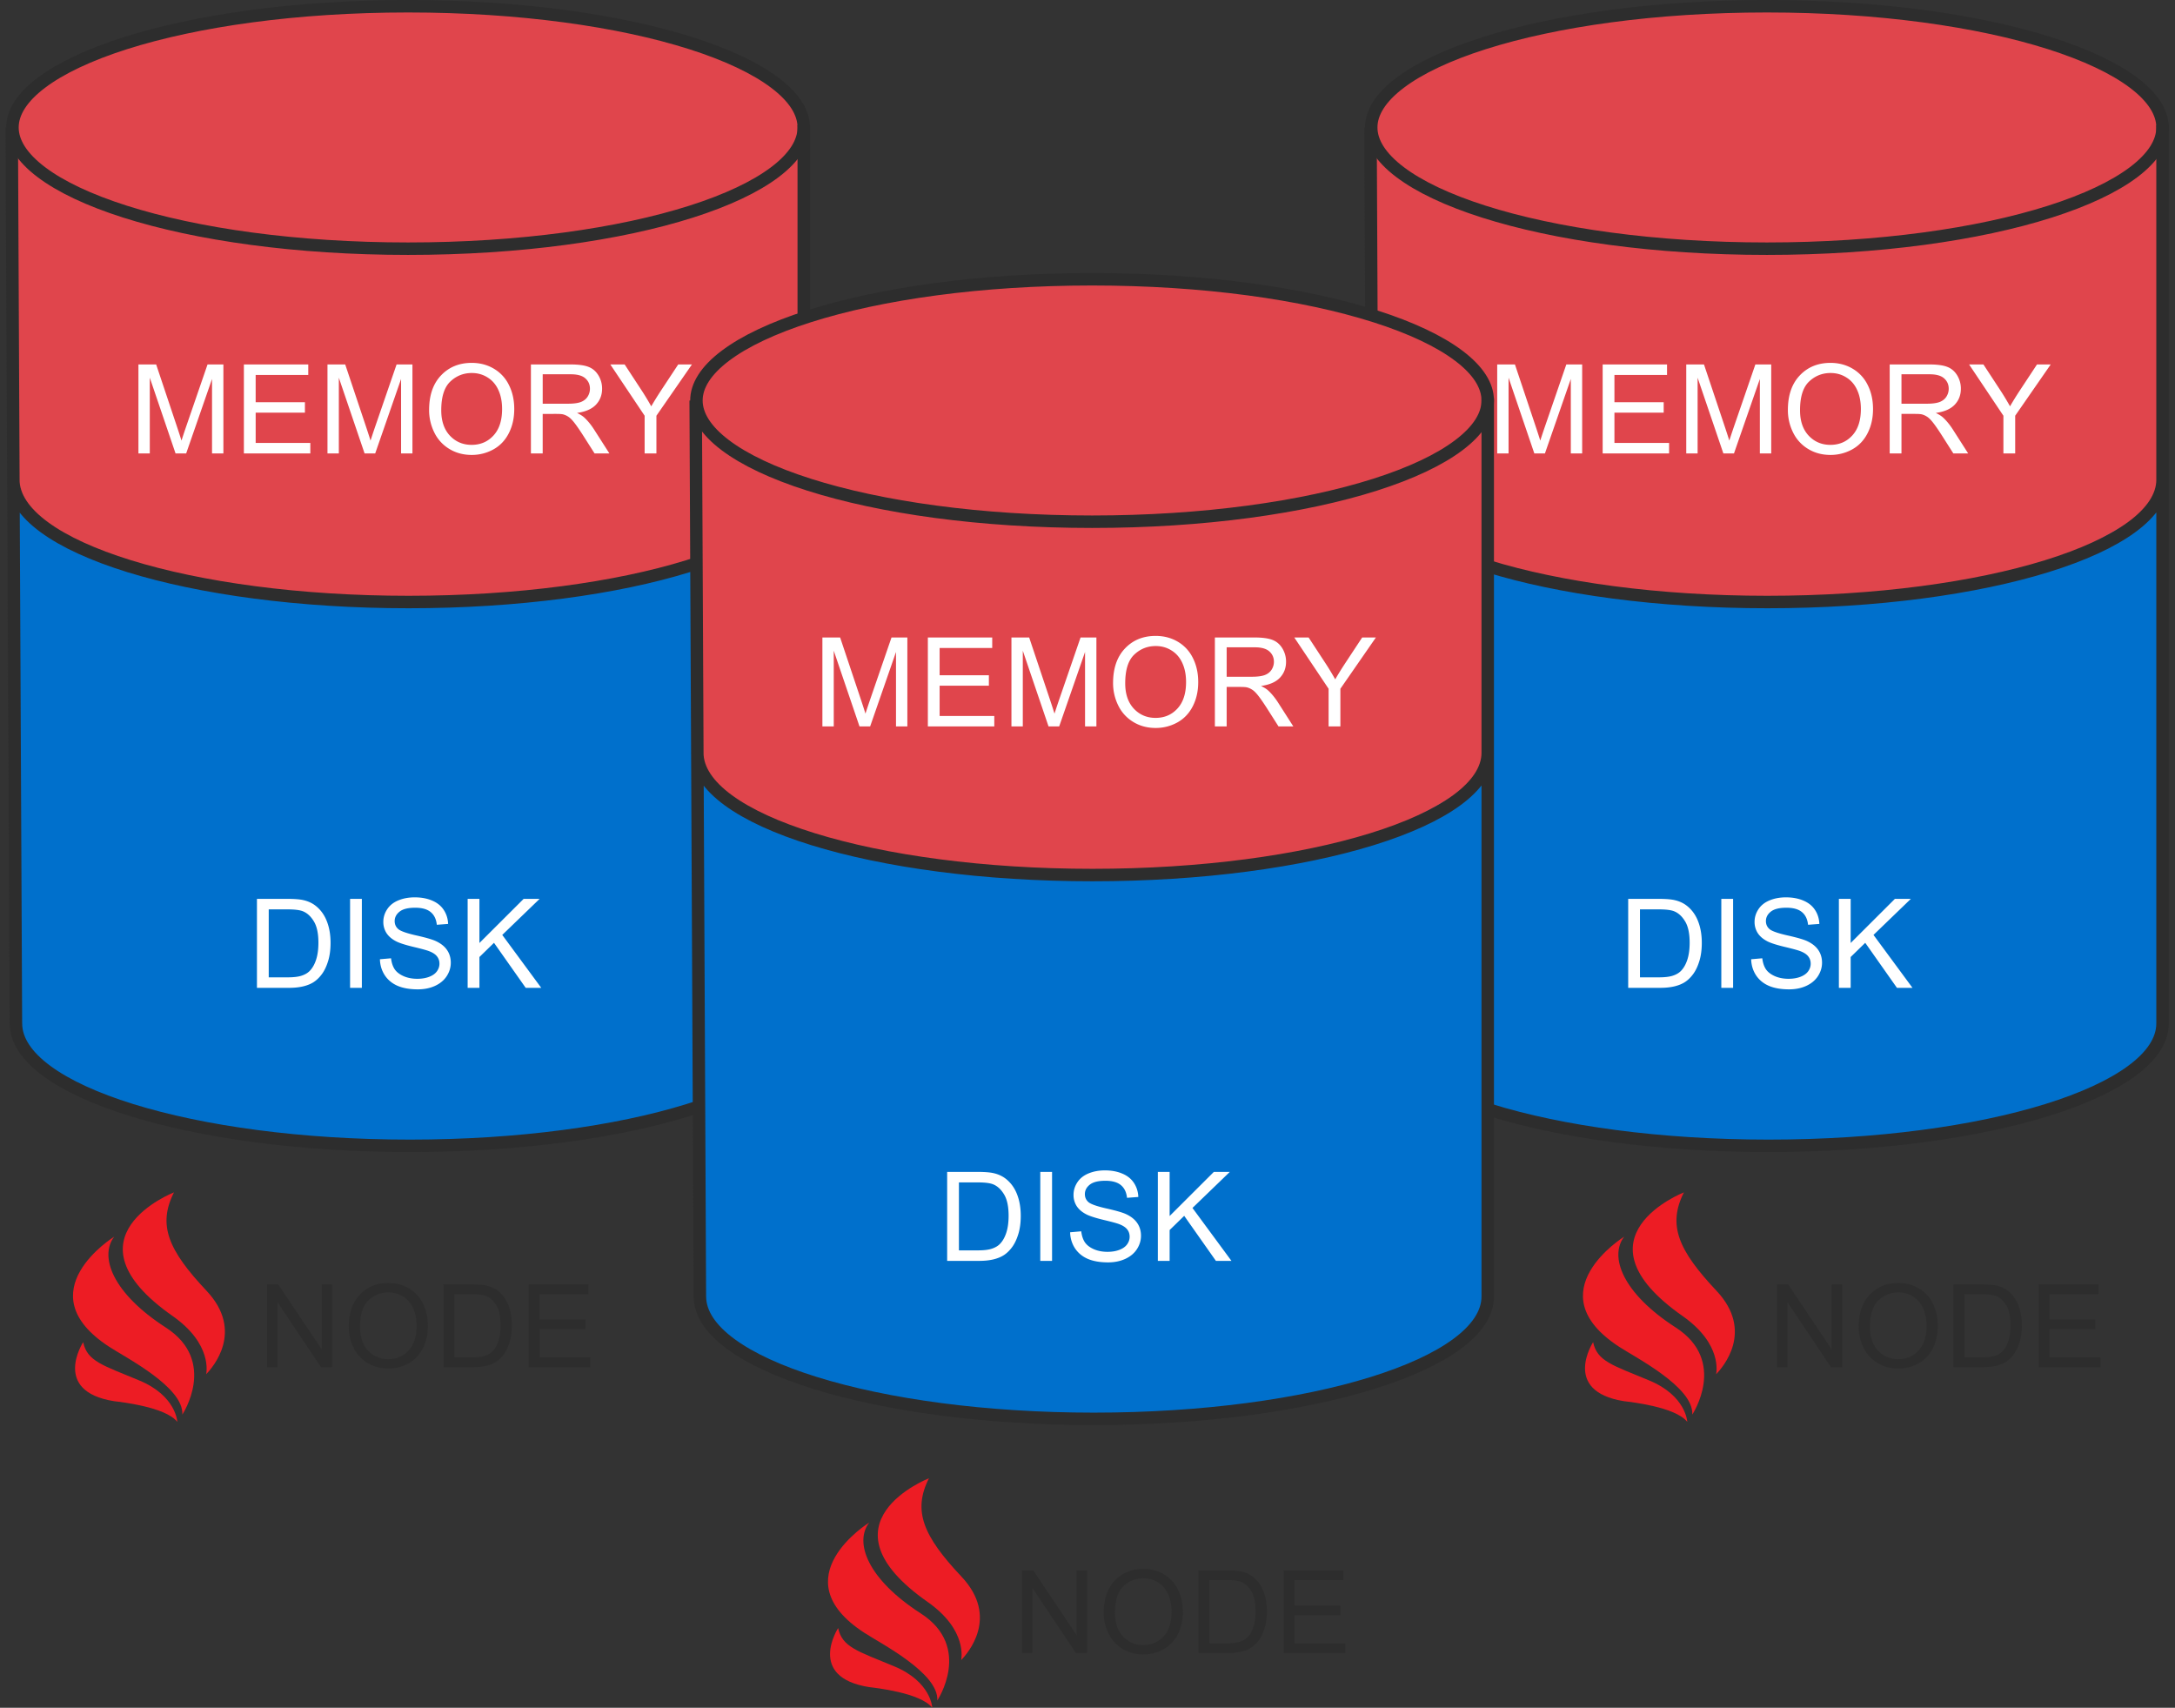
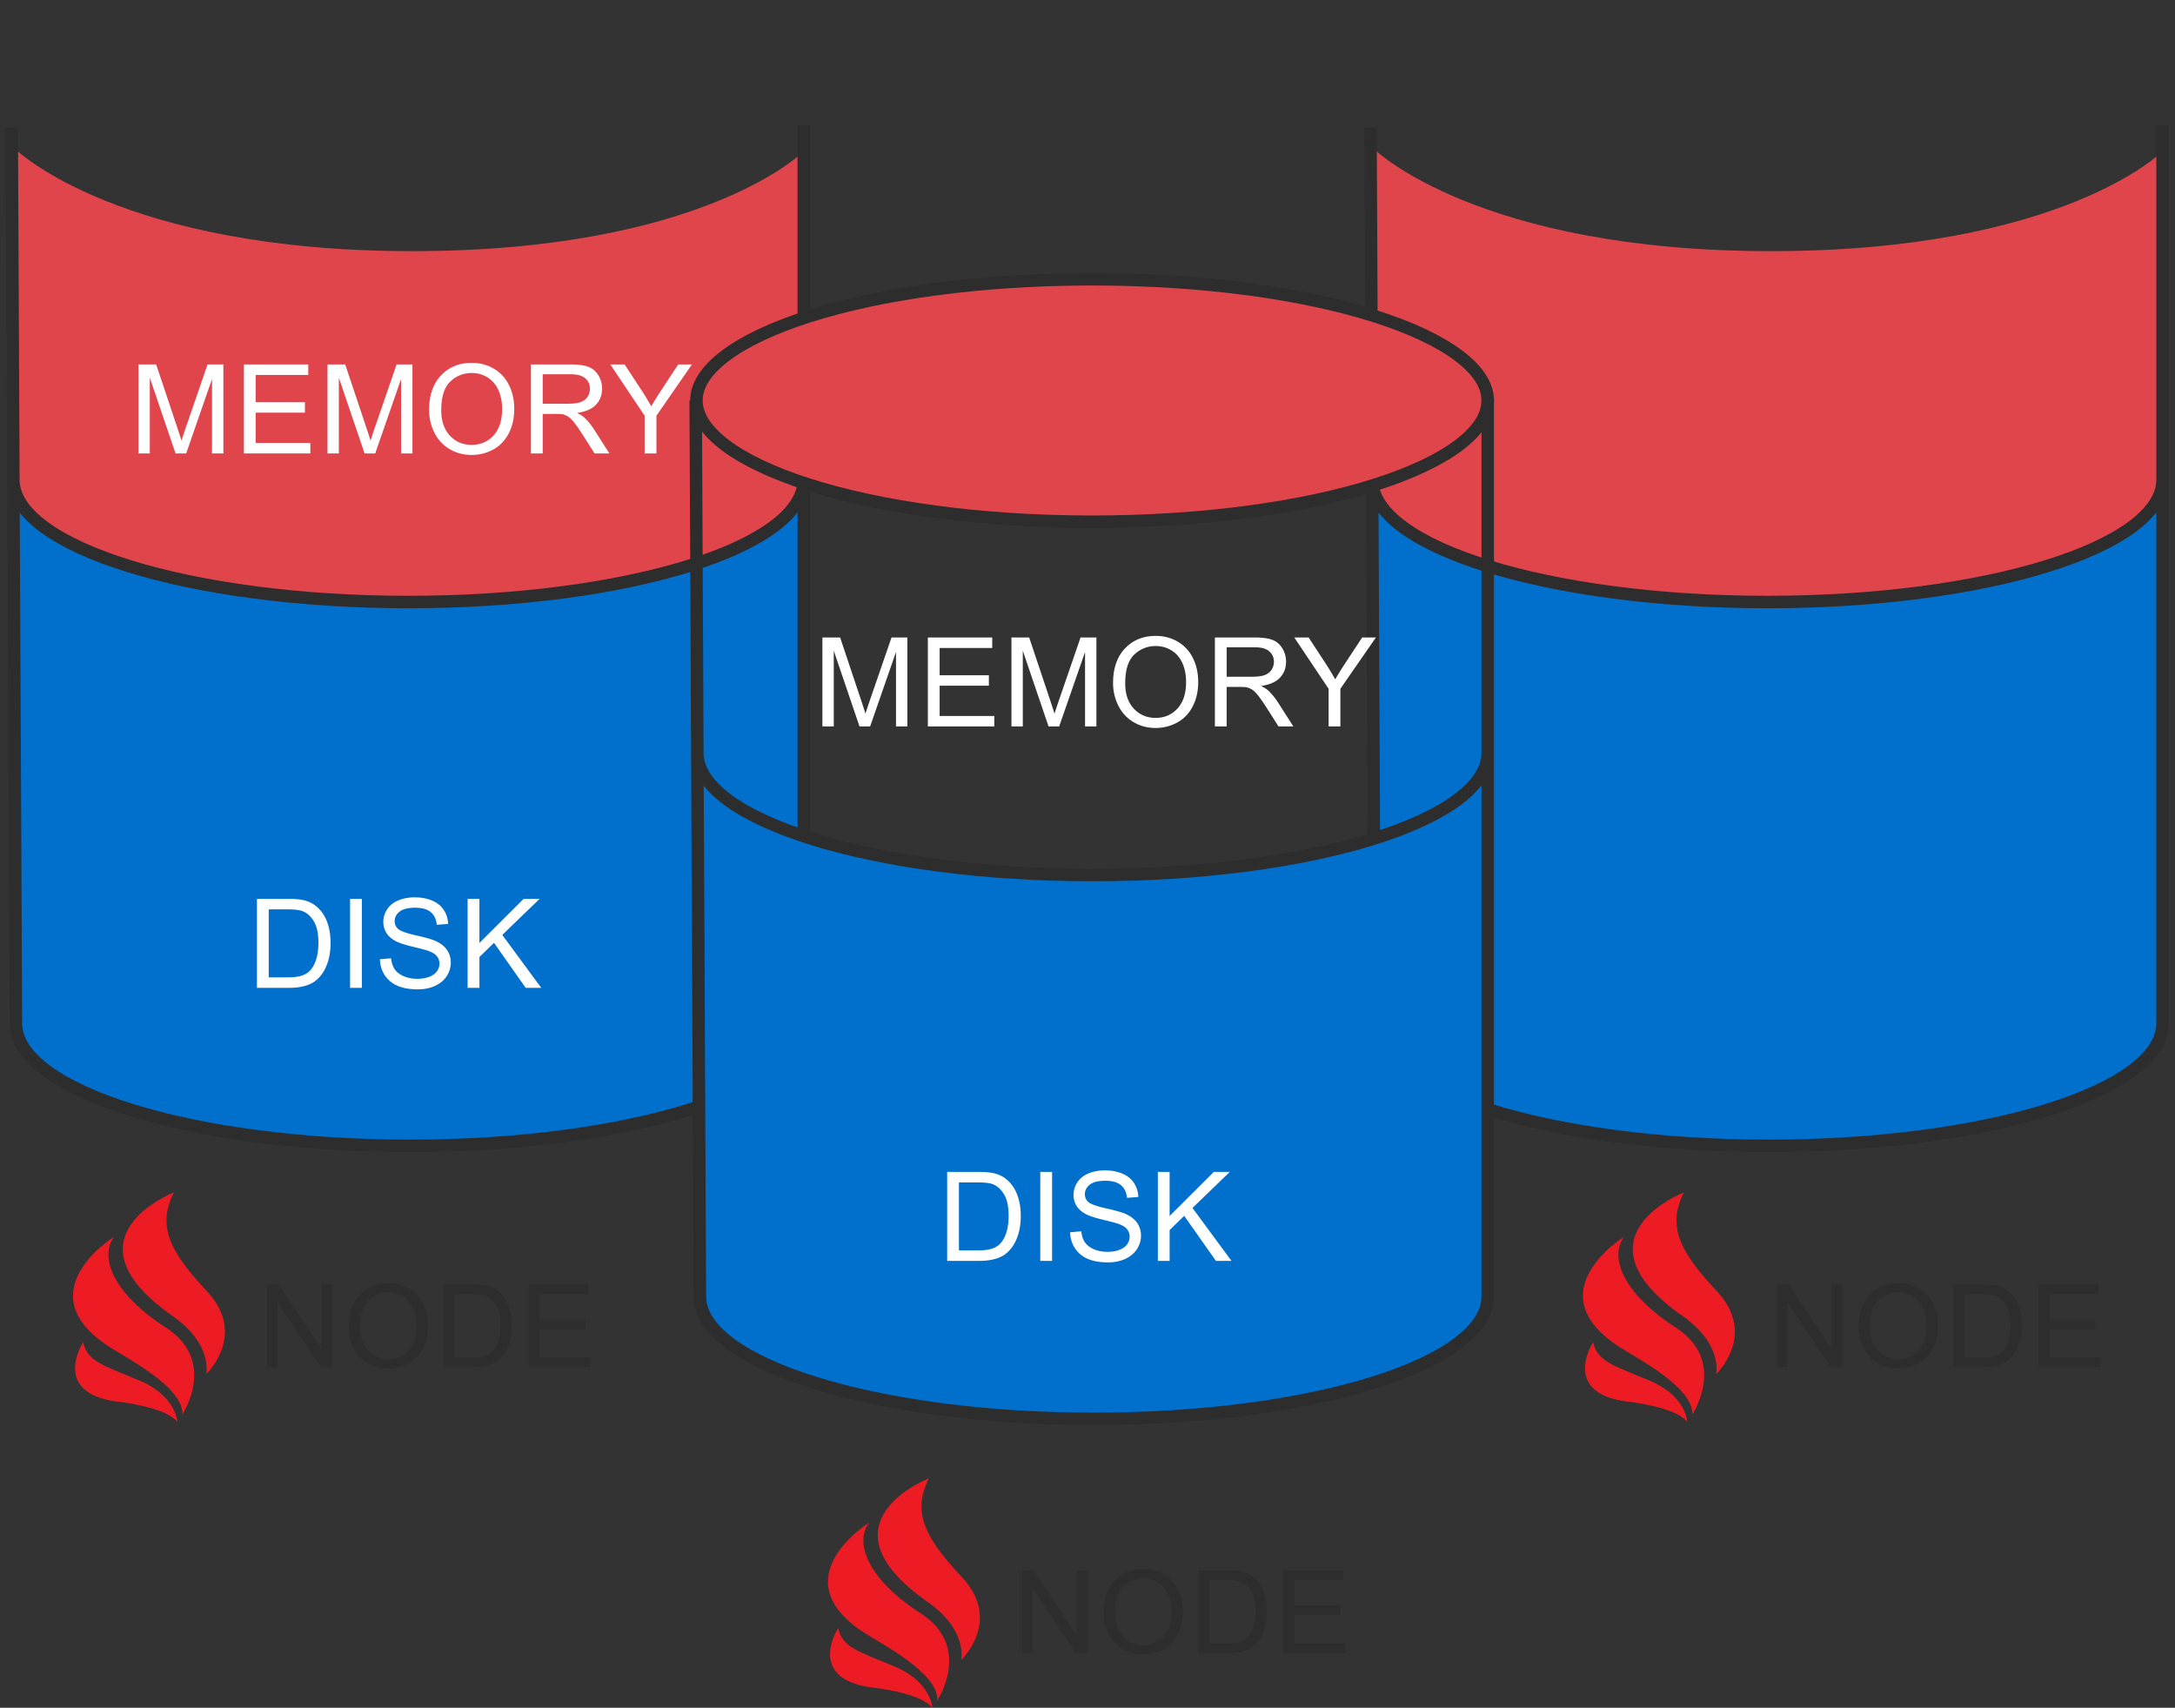
<svg xmlns="http://www.w3.org/2000/svg" width="349" height="274" fill="none">
  <rect width="100%" height="100%" fill="#333333" stroke="none" />
  <path d="M2.625 108.06V24.067s16.728 16.227 63.492 16.227c46.763 0 62.75-15.924 62.75-15.924v83.69c-19.509 28.638-117.362 20.08-126.242 0Z" fill="#E0454C" />
  <path d="M2.259 166.261V80.874s16.178 16.517 62.94 16.517c46.764 0 63.626-17.598 63.626-17.598v86.468c-19.887 24.931-114.463 20.257-126.566 0Z" fill="#0070CC" />
-   <path d="M128.971 20.45c0 2.368-1.496 4.798-4.623 7.162-3.111 2.351-7.683 4.512-13.441 6.345-11.505 3.661-27.519 5.942-45.421 5.942-17.903 0-33.917-2.28-45.421-5.942-5.758-1.833-10.33-3.994-13.442-6.345C3.496 25.248 2 22.818 2 20.45c0-2.369 1.496-4.799 4.623-7.162 3.112-2.352 7.684-4.513 13.442-6.346C31.569 3.281 47.583 1 65.485 1c17.903 0 33.917 2.281 45.422 5.942 5.758 1.833 10.33 3.994 13.441 6.345 3.127 2.364 4.623 4.794 4.623 7.163Z" fill="#E0454C" stroke="#2D2D2D" stroke-width="2" />
  <path d="m1.88 20.45.674 143.75M128.972 20.083v144.118m0 0c0 10.847-28.298 19.64-63.206 19.64s-63.207-8.793-63.207-19.64M128.976 76.95c0 10.846-28.394 19.639-63.42 19.639-35.025 0-63.419-8.793-63.419-19.64" stroke="#2D2D2D" stroke-width="2" />
  <path d="M22.213 72.747V58.473h2.845l3.382 10.106c.312.942.539 1.646.682 2.113.162-.519.416-1.282.76-2.288l3.42-9.931h2.544v14.274h-1.823V60.8l-4.15 11.947h-1.706l-4.132-12.151v12.15h-1.822Zm16.921 0V58.473h10.33v1.684h-8.44v4.372h7.903v1.675h-7.902v4.858h8.77v1.685h-10.66Zm13.413 0V58.473h2.846l3.381 10.106c.312.942.54 1.646.682 2.113.162-.519.416-1.282.76-2.288l3.42-9.931h2.544v14.274h-1.822V60.8l-4.152 11.947h-1.705L54.37 60.596v12.15h-1.823Zm16.308-6.952c0-2.37.636-4.223 1.91-5.56 1.273-1.343 2.916-2.015 4.93-2.015 1.319 0 2.508.315 3.567.944a6.133 6.133 0 0 1 2.416 2.639c.559 1.123.838 2.398.838 3.826 0 1.448-.292 2.743-.877 3.885-.584 1.143-1.413 2.01-2.485 2.6a7.135 7.135 0 0 1-3.469.876c-1.344 0-2.546-.324-3.605-.974a6.268 6.268 0 0 1-2.407-2.658 8.05 8.05 0 0 1-.819-3.563Zm1.948.03c0 1.72.462 3.076 1.384 4.069.929.986 2.092 1.48 3.489 1.48 1.422 0 2.592-.5 3.508-1.5.922-1 1.383-2.417 1.383-4.254 0-1.162-.198-2.175-.594-3.038-.39-.87-.965-1.542-1.725-2.016-.753-.48-1.601-.72-2.543-.72-1.338 0-2.492.46-3.46 1.382-.96.916-1.442 2.447-1.442 4.596Zm14.387 6.922V58.473h6.335c1.273 0 2.241.13 2.904.39.662.253 1.192.704 1.588 1.353a4.05 4.05 0 0 1 .594 2.152c0 1.012-.328 1.866-.984 2.56-.656.695-1.67 1.136-3.04 1.325.5.24.88.477 1.14.71.552.507 1.075 1.14 1.569 1.899l2.485 3.885h-2.378l-1.89-2.97c-.553-.857-1.007-1.512-1.365-1.967-.357-.454-.678-.772-.964-.954a2.78 2.78 0 0 0-.858-.38c-.214-.045-.565-.068-1.052-.068H87.08v6.339h-1.89Zm1.891-7.975h4.064c.864 0 1.54-.087 2.027-.262.487-.182.857-.468 1.11-.857a2.34 2.34 0 0 0 .38-1.285c0-.675-.246-1.23-.74-1.665-.487-.435-1.26-.653-2.32-.653h-4.52v4.722Zm16.356 7.975V66.7l-5.505-8.227h2.299l2.816 4.303c.52.805 1.004 1.61 1.452 2.415.429-.746.949-1.587 1.559-2.522l2.768-4.196h2.202l-5.7 8.227v6.047h-1.891ZM41.23 158.49v-14.273h4.921c1.111 0 1.96.068 2.544.204.818.188 1.517.529 2.095 1.022.753.636 1.315 1.451 1.686 2.444.376.987.565 2.116.565 3.389 0 1.084-.127 2.044-.38 2.882-.254.837-.578 1.531-.975 2.083-.396.545-.831.977-1.306 1.295-.467.312-1.036.549-1.705.711-.662.162-1.426.243-2.29.243h-5.154Zm1.89-1.684h3.05c.943 0 1.68-.088 2.213-.263.54-.175.968-.422 1.286-.74.448-.448.796-1.048 1.043-1.801.253-.76.38-1.678.38-2.756 0-1.493-.247-2.638-.74-3.437-.488-.805-1.082-1.343-1.784-1.616-.507-.195-1.322-.292-2.446-.292h-3.001v10.905Zm13.053 1.684v-14.273h1.89v14.273h-1.89Zm4.79-4.586 1.783-.155c.084.714.28 1.301.584 1.762.312.454.793.824 1.443 1.11.65.279 1.38.419 2.192.419.721 0 1.358-.108 1.91-.322.552-.214.962-.506 1.228-.876.273-.377.41-.785.41-1.227 0-.448-.13-.837-.39-1.168-.26-.338-.69-.62-1.287-.847-.383-.15-1.23-.38-2.543-.692-1.312-.318-2.232-.616-2.758-.895-.682-.357-1.192-.799-1.53-1.325a3.302 3.302 0 0 1-.497-1.781c0-.721.205-1.393.614-2.016.41-.629 1.007-1.106 1.793-1.431.786-.325 1.66-.487 2.622-.487 1.058 0 1.99.172 2.796.516.812.338 1.436.838 1.871 1.5.435.662.67 1.411.702 2.249l-1.813.136c-.097-.902-.429-1.584-.994-2.045-.558-.46-1.387-.691-2.485-.691-1.143 0-1.978.211-2.504.633-.52.415-.78.918-.78 1.509 0 .513.186.935.556 1.266.364.331 1.312.672 2.845 1.022 1.54.344 2.596.646 3.167.906.832.383 1.446.869 1.842 1.46.396.584.594 1.259.594 2.025 0 .76-.217 1.477-.652 2.152-.436.669-1.063 1.191-1.881 1.568-.812.37-1.728.555-2.748.555-1.293 0-2.378-.189-3.255-.565-.87-.377-1.556-.941-2.056-1.694-.493-.76-.753-1.616-.78-2.571Zm14.075 4.586v-14.273h1.89v7.078l7.095-7.078h2.563L80.593 150l6.256 8.49h-2.495l-5.087-7.224-2.338 2.278v4.946h-1.89Z" fill="#fff" />
  <path d="M220.654 108.06V24.067s16.728 16.227 63.491 16.227 62.751-15.924 62.751-15.924v83.69c-19.509 28.638-117.362 20.08-126.242 0Z" fill="#E0454C" />
  <path d="M220.287 166.261V80.874s16.178 16.517 62.941 16.517c46.763 0 63.625-17.598 63.625-17.598v86.468c-19.886 24.931-114.462 20.257-126.566 0Z" fill="#0070CC" />
-   <path d="M347 20.45c0 2.368-1.496 4.798-4.623 7.162-3.112 2.351-7.684 4.512-13.442 6.345-11.504 3.661-27.518 5.942-45.421 5.942-17.902 0-33.916-2.28-45.421-5.942-5.758-1.833-10.33-3.994-13.441-6.345-3.127-2.364-4.623-4.794-4.623-7.162 0-2.369 1.496-4.799 4.623-7.162 3.111-2.352 7.683-4.513 13.441-6.346C249.598 3.281 265.612 1 283.514 1c17.903 0 33.917 2.281 45.421 5.942 5.758 1.833 10.33 3.994 13.442 6.345 3.127 2.364 4.623 4.794 4.623 7.163Z" fill="#E0454C" stroke="#2D2D2D" stroke-width="2" />
  <path d="m219.909 20.45.674 143.751M347.001 20.083v144.118m0 0c0 10.847-28.298 19.64-63.207 19.64-34.908 0-63.206-8.793-63.206-19.64M347.004 76.95c0 10.846-28.394 19.639-63.419 19.639-35.026 0-63.419-8.793-63.419-19.64" stroke="#2D2D2D" stroke-width="2" />
-   <path d="M240.242 72.747V58.473h2.845l3.382 10.106c.311.942.539 1.646.682 2.113.162-.519.416-1.282.76-2.288l3.42-9.931h2.543v14.274h-1.822V60.8l-4.151 11.947h-1.705l-4.132-12.151v12.15h-1.822Zm16.921 0V58.473h10.329v1.684h-8.439v4.372h7.903v1.675h-7.903v4.858h8.77v1.685h-10.66Zm13.413 0V58.473h2.845l3.382 10.106c.312.942.539 1.646.682 2.113.162-.519.416-1.282.76-2.288l3.42-9.931h2.544v14.274h-1.823V60.8l-4.151 11.947h-1.705l-4.132-12.151v12.15h-1.822Zm16.307-6.952c0-2.37.637-4.223 1.91-5.56 1.273-1.343 2.917-2.015 4.931-2.015 1.319 0 2.507.315 3.566.944a6.132 6.132 0 0 1 2.417 2.639c.559 1.123.838 2.398.838 3.826 0 1.448-.292 2.743-.877 3.885-.585 1.143-1.413 2.01-2.485 2.6a7.135 7.135 0 0 1-3.469.876c-1.345 0-2.546-.324-3.605-.974a6.263 6.263 0 0 1-2.407-2.658 8.046 8.046 0 0 1-.819-3.563Zm1.949.03c0 1.72.461 3.076 1.384 4.069.929.986 2.092 1.48 3.488 1.48 1.423 0 2.592-.5 3.508-1.5.923-1 1.384-2.417 1.384-4.254 0-1.162-.198-2.175-.594-3.038-.39-.87-.965-1.542-1.725-2.016-.754-.48-1.601-.72-2.543-.72-1.339 0-2.492.46-3.46 1.382-.961.916-1.442 2.447-1.442 4.596Zm14.388 6.922V58.473h6.334c1.273 0 2.241.13 2.903.39.663.253 1.193.704 1.589 1.353a4.05 4.05 0 0 1 .594 2.152c0 1.012-.328 1.866-.984 2.56-.656.695-1.67 1.136-3.04 1.325.5.24.88.477 1.14.71.552.507 1.075 1.14 1.569 1.899l2.485 3.885h-2.378l-1.891-2.97c-.552-.857-1.006-1.512-1.364-1.967-.357-.454-.679-.772-.964-.954a2.794 2.794 0 0 0-.858-.38c-.214-.045-.565-.068-1.052-.068h-2.193v6.339h-1.89Zm1.89-7.975h4.064c.864 0 1.539-.087 2.026-.262.488-.182.858-.468 1.111-.857.254-.396.38-.825.38-1.285 0-.675-.247-1.23-.74-1.665-.487-.435-1.261-.653-2.319-.653h-4.522v4.722Zm16.356 7.975V66.7l-5.506-8.227h2.3l2.816 4.303c.52.805 1.004 1.61 1.452 2.415.429-.746.949-1.587 1.559-2.522l2.768-4.196h2.202l-5.701 8.227v6.047h-1.89Zm-60.207 85.743v-14.273h4.921c1.111 0 1.959.068 2.544.204.818.188 1.516.529 2.095 1.022.753.636 1.315 1.451 1.685 2.444.377.987.566 2.116.566 3.389 0 1.084-.127 2.044-.38 2.882-.254.837-.579 1.531-.975 2.083-.396.545-.831.977-1.306 1.295-.467.312-1.036.549-1.705.711-.663.162-1.426.243-2.29.243h-5.155Zm1.891-1.684h3.05c.942 0 1.679-.088 2.212-.263.539-.175.968-.422 1.286-.74.448-.448.796-1.048 1.043-1.801.253-.76.38-1.678.38-2.756 0-1.493-.247-2.638-.741-3.437-.487-.805-1.082-1.343-1.783-1.616-.507-.195-1.322-.292-2.446-.292h-3.001v10.905Zm13.052 1.684v-14.273h1.891v14.273h-1.891Zm4.789-4.586 1.784-.155c.084.714.279 1.301.584 1.762.312.454.793.824 1.443 1.11.649.279 1.38.419 2.192.419.721 0 1.358-.108 1.91-.322.552-.214.961-.506 1.228-.876.273-.377.409-.785.409-1.227 0-.448-.13-.837-.39-1.168-.26-.338-.688-.62-1.286-.847-.383-.15-1.231-.38-2.543-.692-1.313-.318-2.232-.616-2.758-.895-.682-.357-1.192-.799-1.53-1.325a3.304 3.304 0 0 1-.497-1.781c0-.721.205-1.393.614-2.016.409-.629 1.007-1.106 1.793-1.431.786-.325 1.66-.487 2.621-.487 1.059 0 1.991.172 2.797.516.812.338 1.436.838 1.871 1.5.435.662.669 1.411.701 2.249l-1.812.136c-.097-.902-.429-1.584-.994-2.045-.559-.46-1.387-.691-2.485-.691-1.143 0-1.978.211-2.504.633-.52.415-.78.918-.78 1.509 0 .513.185.935.556 1.266.364.331 1.312.672 2.845 1.022 1.54.344 2.595.646 3.167.906.832.383 1.446.869 1.842 1.46.396.584.594 1.259.594 2.025 0 .76-.217 1.477-.653 2.152-.435.669-1.062 1.191-1.88 1.568-.812.37-1.728.555-2.748.555-1.293 0-2.378-.189-3.255-.565-.87-.377-1.556-.941-2.056-1.694-.494-.76-.754-1.616-.78-2.571Zm14.076 4.586v-14.273h1.891v7.078l7.094-7.078h2.562L300.621 150l6.256 8.49h-2.494l-5.087-7.224-2.338 2.278v4.946h-1.891Z" fill="#fff" />
  <path d="M139.475 244.281s-14.326 8.862-.825 17.66c2.597 1.714 12.017 6.479 11.749 10.889 0 0 5.71-8.569-2.638-13.961-8.575-5.517-10.719-11.411-8.286-14.588Z" fill="#ED1C24" />
  <path d="M134.487 261.21s-5.112 7.858 4.947 9.467c.99.125 8.266.899 10.162 3.323 0 0-.165-4.18-6.101-6.646-5.916-2.466-8.348-3.072-9.008-6.144Zm19.788-8.256c-6.143-6.52-7.854-10.554-5.215-15.778 0 0-18.325 7.147-.227 19.833 6.472 4.535 5.4 9.175 5.4 9.342 1.01-1.066 6.184-6.876.042-13.397Z" fill="#ED1C24" />
  <path d="M163.989 265.215v-13.263h1.802l6.972 10.413v-10.413h1.684v13.263h-1.802l-6.972-10.422v10.422h-1.684Zm13.116-6.46c0-2.201.592-3.923 1.775-5.165 1.183-1.249 2.71-1.873 4.581-1.873 1.225 0 2.33.292 3.314.877a5.7 5.7 0 0 1 2.245 2.452c.52 1.043.779 2.229.779 3.556 0 1.344-.271 2.548-.815 3.609-.543 1.062-1.313 1.867-2.309 2.416a6.626 6.626 0 0 1-3.223.814c-1.249 0-2.366-.302-3.35-.905a5.818 5.818 0 0 1-2.236-2.47 7.479 7.479 0 0 1-.761-3.311Zm1.811.027c0 1.599.428 2.859 1.286 3.782.863.917 1.943 1.375 3.241 1.375 1.322 0 2.408-.464 3.26-1.393.857-.929 1.285-2.247 1.285-3.954 0-1.079-.184-2.02-.552-2.822-.362-.808-.896-1.433-1.603-1.873-.7-.446-1.488-.669-2.363-.669-1.243 0-2.315.428-3.214 1.284-.893.851-1.34 2.274-1.34 4.27Zm13.388 6.433v-13.263h4.572c1.032 0 1.82.063 2.363.19.761.175 1.41.492 1.947.95.7.591 1.222 1.348 1.566 2.271.35.916.525 1.966.525 3.148 0 1.007-.117 1.9-.353 2.678-.235.778-.537 1.423-.905 1.936a4.864 4.864 0 0 1-1.213 1.203c-.435.29-.963.51-1.585.661-.616.15-1.325.226-2.128.226h-4.789Zm1.756-1.565h2.834c.875 0 1.561-.082 2.055-.245.501-.162.9-.392 1.196-.687.416-.416.739-.974.968-1.674.236-.705.354-1.559.354-2.56 0-1.387-.23-2.452-.689-3.194-.452-.748-1.005-1.248-1.656-1.501-.471-.181-1.229-.272-2.273-.272h-2.789v10.133Zm11.912 1.565v-13.263h9.598v1.565h-7.841v4.062h7.343v1.556h-7.343v4.515h8.148v1.565h-9.905Z" fill="#2D2D2D" />
  <path d="M18.331 198.412s-14.325 8.861-.824 17.659c2.597 1.714 12.017 6.479 11.749 10.889 0 0 5.71-8.569-2.639-13.961-8.574-5.517-10.718-11.411-8.286-14.587Z" fill="#ED1C24" />
  <path d="M13.344 215.34s-5.112 7.858 4.947 9.467c.99.126 8.265.899 10.162 3.323 0 0-.165-4.179-6.101-6.646-5.916-2.466-8.348-3.072-9.008-6.144Zm19.788-8.255c-6.143-6.521-7.854-10.554-5.215-15.779 0 0-18.325 7.147-.227 19.833 6.472 4.535 5.4 9.175 5.4 9.342 1.01-1.066 6.184-6.876.041-13.396Z" fill="#ED1C24" />
  <path d="M42.846 219.345v-13.263h1.802l6.971 10.413v-10.413h1.684v13.263h-1.801l-6.972-10.422v10.422h-1.684Zm13.116-6.459c0-2.202.591-3.924 1.774-5.166 1.184-1.249 2.71-1.873 4.582-1.873 1.225 0 2.33.293 3.314.878a5.7 5.7 0 0 1 2.245 2.451c.52 1.044.779 2.229.779 3.556 0 1.345-.272 2.548-.815 3.61-.543 1.061-1.313 1.866-2.309 2.415a6.627 6.627 0 0 1-3.223.814c-1.25 0-2.366-.301-3.35-.904a5.825 5.825 0 0 1-2.237-2.47 7.48 7.48 0 0 1-.76-3.311Zm1.81.027c0 1.598.43 2.859 1.286 3.781.864.917 1.944 1.376 3.242 1.376 1.322 0 2.408-.465 3.26-1.394.856-.928 1.285-2.246 1.285-3.953 0-1.08-.184-2.021-.552-2.823-.362-.808-.897-1.432-1.603-1.873-.7-.446-1.488-.669-2.363-.669-1.243 0-2.315.428-3.214 1.285-.894.85-1.34 2.273-1.34 4.27Zm13.388 6.432v-13.263h4.573c1.032 0 1.82.064 2.363.19.76.175 1.41.492 1.947.95.7.591 1.222 1.348 1.566 2.271.35.917.525 1.966.525 3.148 0 1.008-.117 1.9-.353 2.678-.235.778-.537 1.424-.905 1.936-.369.507-.773.908-1.214 1.204-.434.289-.962.509-1.584.66-.616.151-1.325.226-2.128.226h-4.79Zm1.757-1.565h2.834c.875 0 1.56-.081 2.055-.244.501-.163.9-.392 1.195-.688.417-.416.74-.974.97-1.673.235-.706.352-1.56.352-2.561 0-1.387-.229-2.451-.688-3.193-.453-.748-1.005-1.249-1.657-1.502-.47-.181-1.228-.271-2.272-.271h-2.79v10.132Zm11.912 1.565v-13.263h9.597v1.566h-7.84v4.062h7.342v1.556h-7.343v4.514h8.15v1.565h-9.906Z" fill="#2D2D2D" />
  <path d="M260.618 198.412s-14.326 8.861-.825 17.659c2.597 1.714 12.017 6.479 11.749 10.889 0 0 5.71-8.569-2.638-13.961-8.575-5.517-10.718-11.411-8.286-14.587Z" fill="#ED1C24" />
  <path d="M255.63 215.34s-5.111 7.858 4.947 9.467c.99.126 8.266.899 10.162 3.323 0 0-.165-4.179-6.101-6.646-5.916-2.466-8.348-3.072-9.008-6.144Zm19.788-8.255c-6.142-6.521-7.853-10.554-5.215-15.779 0 0-18.324 7.147-.227 19.833 6.473 4.535 5.401 9.175 5.401 9.342 1.01-1.066 6.183-6.876.041-13.396Z" fill="#ED1C24" />
  <path d="M285.132 219.345v-13.263h1.802l6.972 10.413v-10.413h1.684v13.263h-1.802l-6.972-10.422v10.422h-1.684Zm13.116-6.459c0-2.202.592-3.924 1.775-5.166 1.183-1.249 2.71-1.873 4.581-1.873 1.226 0 2.33.293 3.314.878a5.7 5.7 0 0 1 2.246 2.451c.519 1.044.778 2.229.778 3.556 0 1.345-.271 2.548-.814 3.61-.544 1.061-1.313 1.866-2.309 2.415a6.63 6.63 0 0 1-3.224.814c-1.249 0-2.366-.301-3.35-.904a5.824 5.824 0 0 1-2.236-2.47 7.482 7.482 0 0 1-.761-3.311Zm1.811.027c0 1.598.429 2.859 1.286 3.781.863.917 1.944 1.376 3.241 1.376 1.322 0 2.409-.465 3.26-1.394.857-.928 1.286-2.246 1.286-3.953 0-1.08-.184-2.021-.553-2.823-.362-.808-.896-1.432-1.602-1.873-.701-.446-1.488-.669-2.363-.669-1.244 0-2.315.428-3.215 1.285-.893.85-1.34 2.273-1.34 4.27Zm13.388 6.432v-13.263h4.572c1.033 0 1.82.064 2.364.19.76.175 1.409.492 1.946.95.7.591 1.223 1.348 1.567 2.271.35.917.525 1.966.525 3.148 0 1.008-.118 1.9-.353 2.678-.236.778-.538 1.424-.906 1.936-.368.507-.772.908-1.213 1.204-.435.289-.963.509-1.585.66-.615.151-1.325.226-2.127.226h-4.79Zm1.756-1.565h2.834c.876 0 1.561-.081 2.056-.244.501-.163.899-.392 1.195-.688.416-.416.739-.974.969-1.673.235-.706.353-1.56.353-2.561 0-1.387-.229-2.451-.688-3.193-.453-.748-1.005-1.249-1.657-1.502-.471-.181-1.229-.271-2.273-.271h-2.789v10.132Zm11.912 1.565v-13.263h9.598v1.566h-7.841v4.062h7.343v1.556h-7.343v4.514h8.149v1.565h-9.906Z" fill="#2D2D2D" />
-   <path d="M112.375 151.866V67.873S129.102 84.1 175.866 84.1c46.763 0 62.75-15.925 62.75-15.925v83.691c-19.509 28.638-117.362 20.08-126.241 0Z" fill="#E0454C" />
  <path d="M112.008 210.067V124.68s16.178 16.517 62.941 16.517c46.763 0 63.625-17.599 63.625-17.599v86.469c-19.887 24.931-114.463 20.256-126.566 0Z" fill="#0070CC" />
  <path d="M238.72 64.255c0 2.369-1.496 4.799-4.623 7.163-3.111 2.351-7.683 4.512-13.441 6.344-11.505 3.662-27.519 5.943-45.421 5.943-17.903 0-33.917-2.281-45.421-5.942-5.758-1.833-10.33-3.994-13.442-6.346-3.127-2.363-4.623-4.793-4.623-7.162 0-2.368 1.496-4.798 4.623-7.162 3.112-2.352 7.684-4.512 13.442-6.345 11.504-3.661 27.518-5.942 45.421-5.942 17.902 0 33.916 2.28 45.421 5.942 5.758 1.833 10.33 3.994 13.441 6.345 3.127 2.364 4.623 4.794 4.623 7.162Z" fill="#E0454C" stroke="#2D2D2D" stroke-width="2" />
  <path d="m111.629 64.255.674 143.752M238.721 63.889v144.118m0 0c0 10.846-28.298 19.639-63.206 19.639s-63.207-8.793-63.207-19.639m126.417-87.252c0 10.847-28.394 19.64-63.42 19.64-35.025 0-63.419-8.793-63.419-19.64" stroke="#2D2D2D" stroke-width="2" />
  <path d="M131.962 116.552v-14.273h2.846l3.381 10.106c.312.941.539 1.646.682 2.113.162-.519.416-1.282.76-2.288l3.42-9.931h2.544v14.273h-1.823v-11.946l-4.151 11.946h-1.705l-4.132-12.151v12.151h-1.822Zm16.921 0v-14.273h10.329v1.684h-8.438v4.372h7.902v1.675h-7.902v4.858h8.77v1.684h-10.661Zm13.413 0v-14.273h2.846l3.381 10.106c.312.941.539 1.646.682 2.113.163-.519.416-1.282.76-2.288l3.421-9.931h2.543v14.273h-1.822v-11.946l-4.152 11.946h-1.705l-4.131-12.151v12.151h-1.823Zm16.307-6.951c0-2.37.637-4.223 1.91-5.56 1.274-1.344 2.917-2.015 4.931-2.015 1.319 0 2.508.314 3.567.944a6.136 6.136 0 0 1 2.416 2.639c.559 1.123.838 2.398.838 3.826 0 1.448-.292 2.743-.877 3.885-.584 1.142-1.413 2.009-2.485 2.6a7.137 7.137 0 0 1-3.469.876c-1.344 0-2.546-.325-3.605-.974a6.268 6.268 0 0 1-2.407-2.658 8.046 8.046 0 0 1-.819-3.563Zm1.949.029c0 1.72.462 3.077 1.384 4.07.929.986 2.092 1.48 3.489 1.48 1.422 0 2.592-.5 3.508-1.5.922-.999 1.383-2.418 1.383-4.255 0-1.162-.198-2.174-.594-3.037-.39-.87-.965-1.542-1.725-2.016-.753-.48-1.601-.72-2.543-.72-1.338 0-2.491.46-3.459 1.382-.962.915-1.443 2.447-1.443 4.596Zm14.388 6.922v-14.273h6.334c1.273 0 2.241.13 2.904.389.662.253 1.192.705 1.588 1.354a4.05 4.05 0 0 1 .594 2.151c0 1.013-.328 1.867-.984 2.561-.656.695-1.669 1.136-3.04 1.324.5.24.88.477 1.14.711.552.506 1.075 1.139 1.569 1.899l2.485 3.884h-2.378l-1.89-2.969c-.553-.857-1.007-1.513-1.365-1.967-.357-.454-.678-.772-.964-.954a2.791 2.791 0 0 0-.858-.38c-.214-.045-.565-.068-1.052-.068h-2.193v6.338h-1.89Zm1.89-7.974h4.064c.864 0 1.539-.087 2.027-.263.487-.181.857-.467 1.11-.856.254-.396.381-.825.381-1.286 0-.675-.247-1.23-.741-1.665-.487-.434-1.26-.652-2.319-.652h-4.522v4.722Zm16.356 7.974v-6.046l-5.505-8.227h2.299l2.816 4.303c.52.805 1.004 1.61 1.452 2.415.429-.746.949-1.587 1.559-2.522l2.768-4.196h2.202l-5.7 8.227v6.046h-1.891Zm-61.206 85.744v-14.274h4.921c1.111 0 1.958.068 2.543.205.819.188 1.517.529 2.095 1.022.754.636 1.316 1.451 1.686 2.444.377.987.565 2.116.565 3.388 0 1.084-.127 2.045-.38 2.882-.253.838-.578 1.532-.974 2.084-.397.545-.832.977-1.306 1.295-.468.311-1.036.548-1.705.711-.663.162-1.426.243-2.29.243h-5.155Zm1.89-1.684h3.05c.942 0 1.679-.088 2.212-.263.539-.176.968-.422 1.286-.74.449-.448.796-1.049 1.043-1.802.253-.759.38-1.678.38-2.755 0-1.493-.247-2.639-.74-3.437-.488-.805-1.082-1.344-1.784-1.616-.506-.195-1.322-.292-2.446-.292h-3.001v10.905Zm13.053 1.684v-14.274h1.89v14.274h-1.89Zm4.789-4.586 1.783-.156c.085.714.279 1.302.585 1.763.312.454.792.824 1.442 1.11.65.279 1.38.418 2.192.418.722 0 1.358-.107 1.91-.321.553-.214.962-.506 1.228-.876.273-.377.409-.786.409-1.227 0-.448-.129-.838-.389-1.169-.26-.337-.689-.619-1.287-.847-.383-.149-1.231-.379-2.543-.691-1.312-.318-2.231-.617-2.758-.896-.682-.357-1.192-.798-1.529-1.324a3.297 3.297 0 0 1-.497-1.782c0-.72.204-1.392.613-2.015.41-.63 1.007-1.107 1.793-1.431.787-.325 1.66-.487 2.622-.487 1.059 0 1.991.172 2.796.516.812.337 1.436.837 1.871 1.499.436.662.669 1.412.702 2.249l-1.813.137c-.097-.903-.428-1.584-.993-2.045-.559-.461-1.387-.691-2.485-.691-1.144 0-1.978.211-2.505.633-.519.415-.779.918-.779 1.509 0 .513.185.934.555 1.266.364.331 1.312.671 2.846 1.022 1.539.344 2.595.646 3.167.905.831.383 1.445.87 1.841 1.461.397.584.595 1.259.595 2.025 0 .759-.218 1.477-.653 2.152-.435.668-1.062 1.191-1.881 1.567-.812.37-1.728.555-2.748.555-1.293 0-2.377-.188-3.254-.564-.871-.377-1.556-.942-2.057-1.695-.493-.759-.753-1.616-.779-2.57Zm14.076 4.586v-14.274h1.89v7.079l7.094-7.079h2.563l-5.993 5.784 6.256 8.49h-2.495l-5.086-7.225-2.339 2.279v4.946h-1.89Z" fill="#fff" />
</svg>